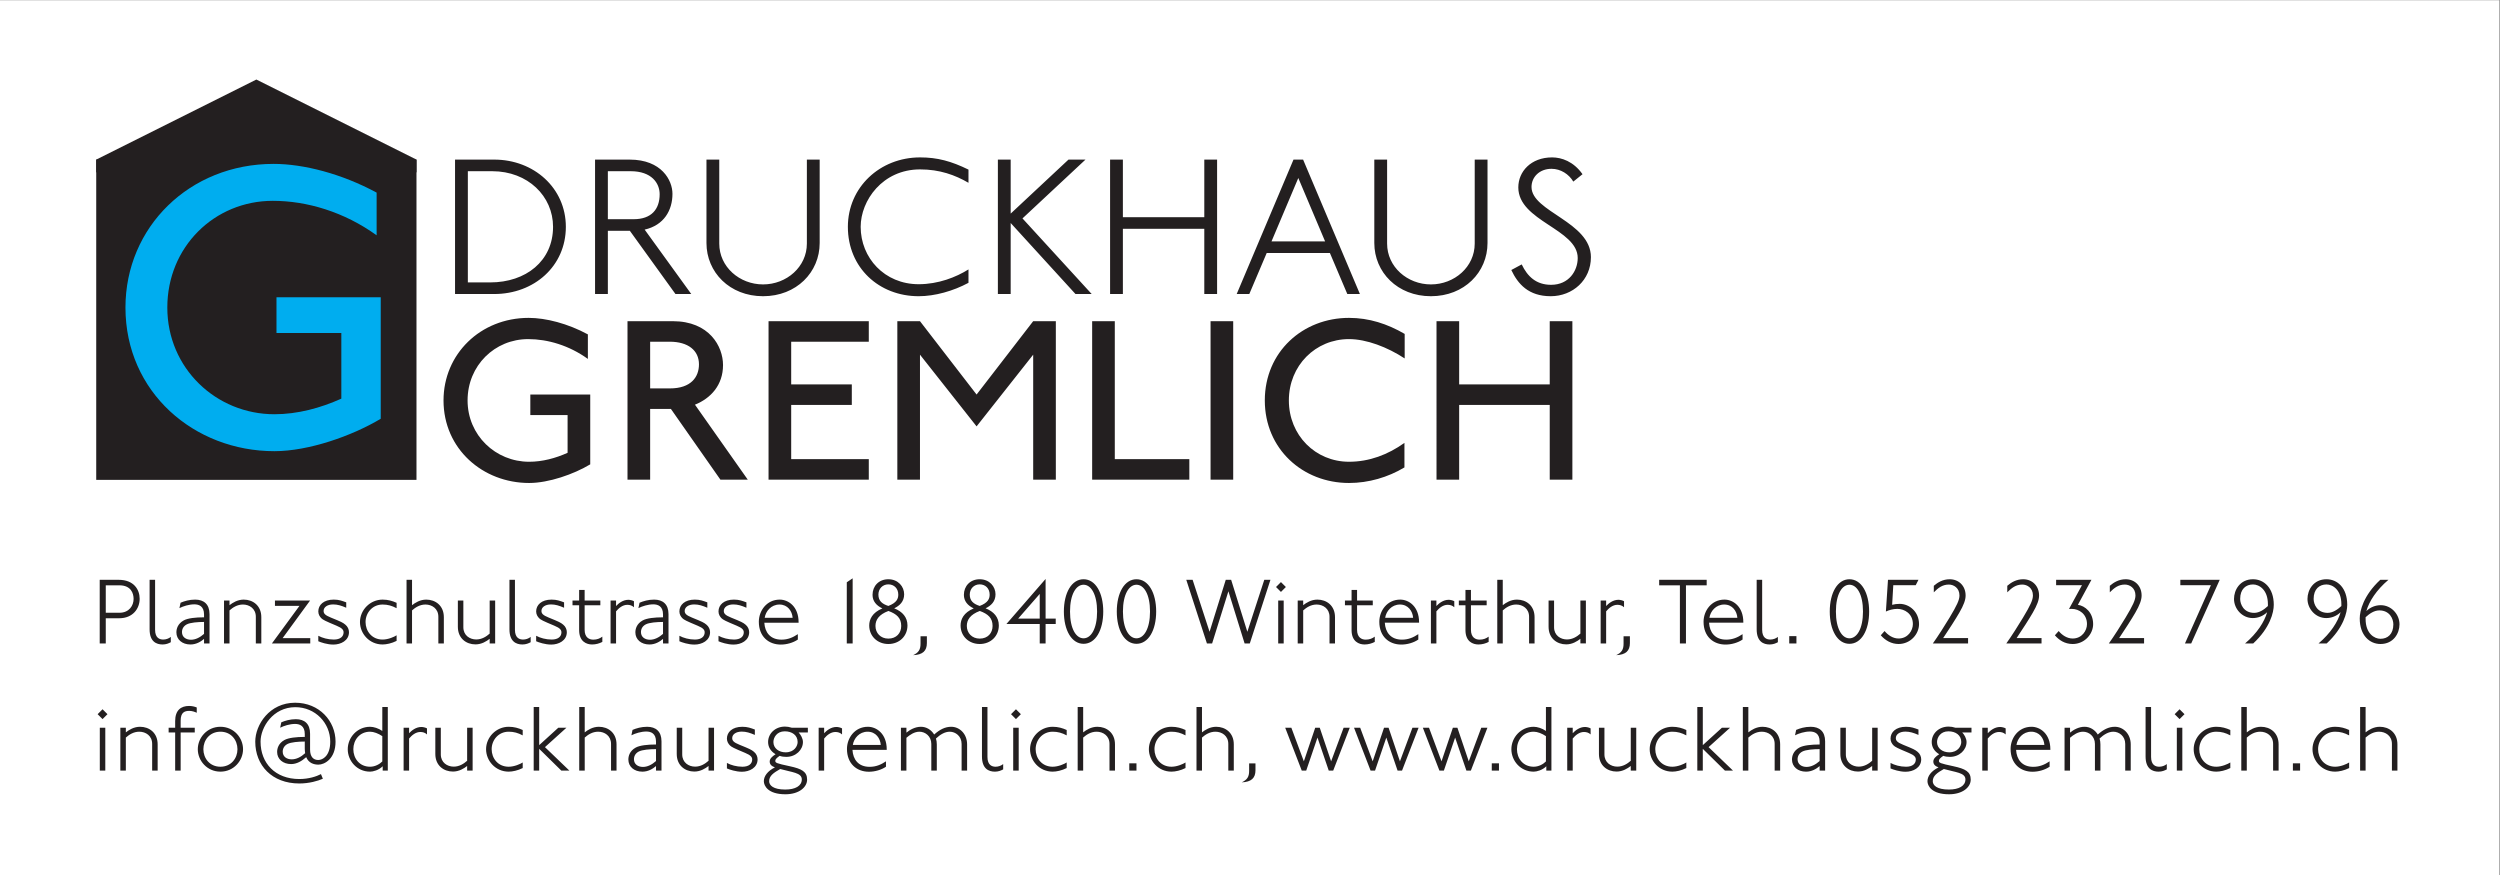
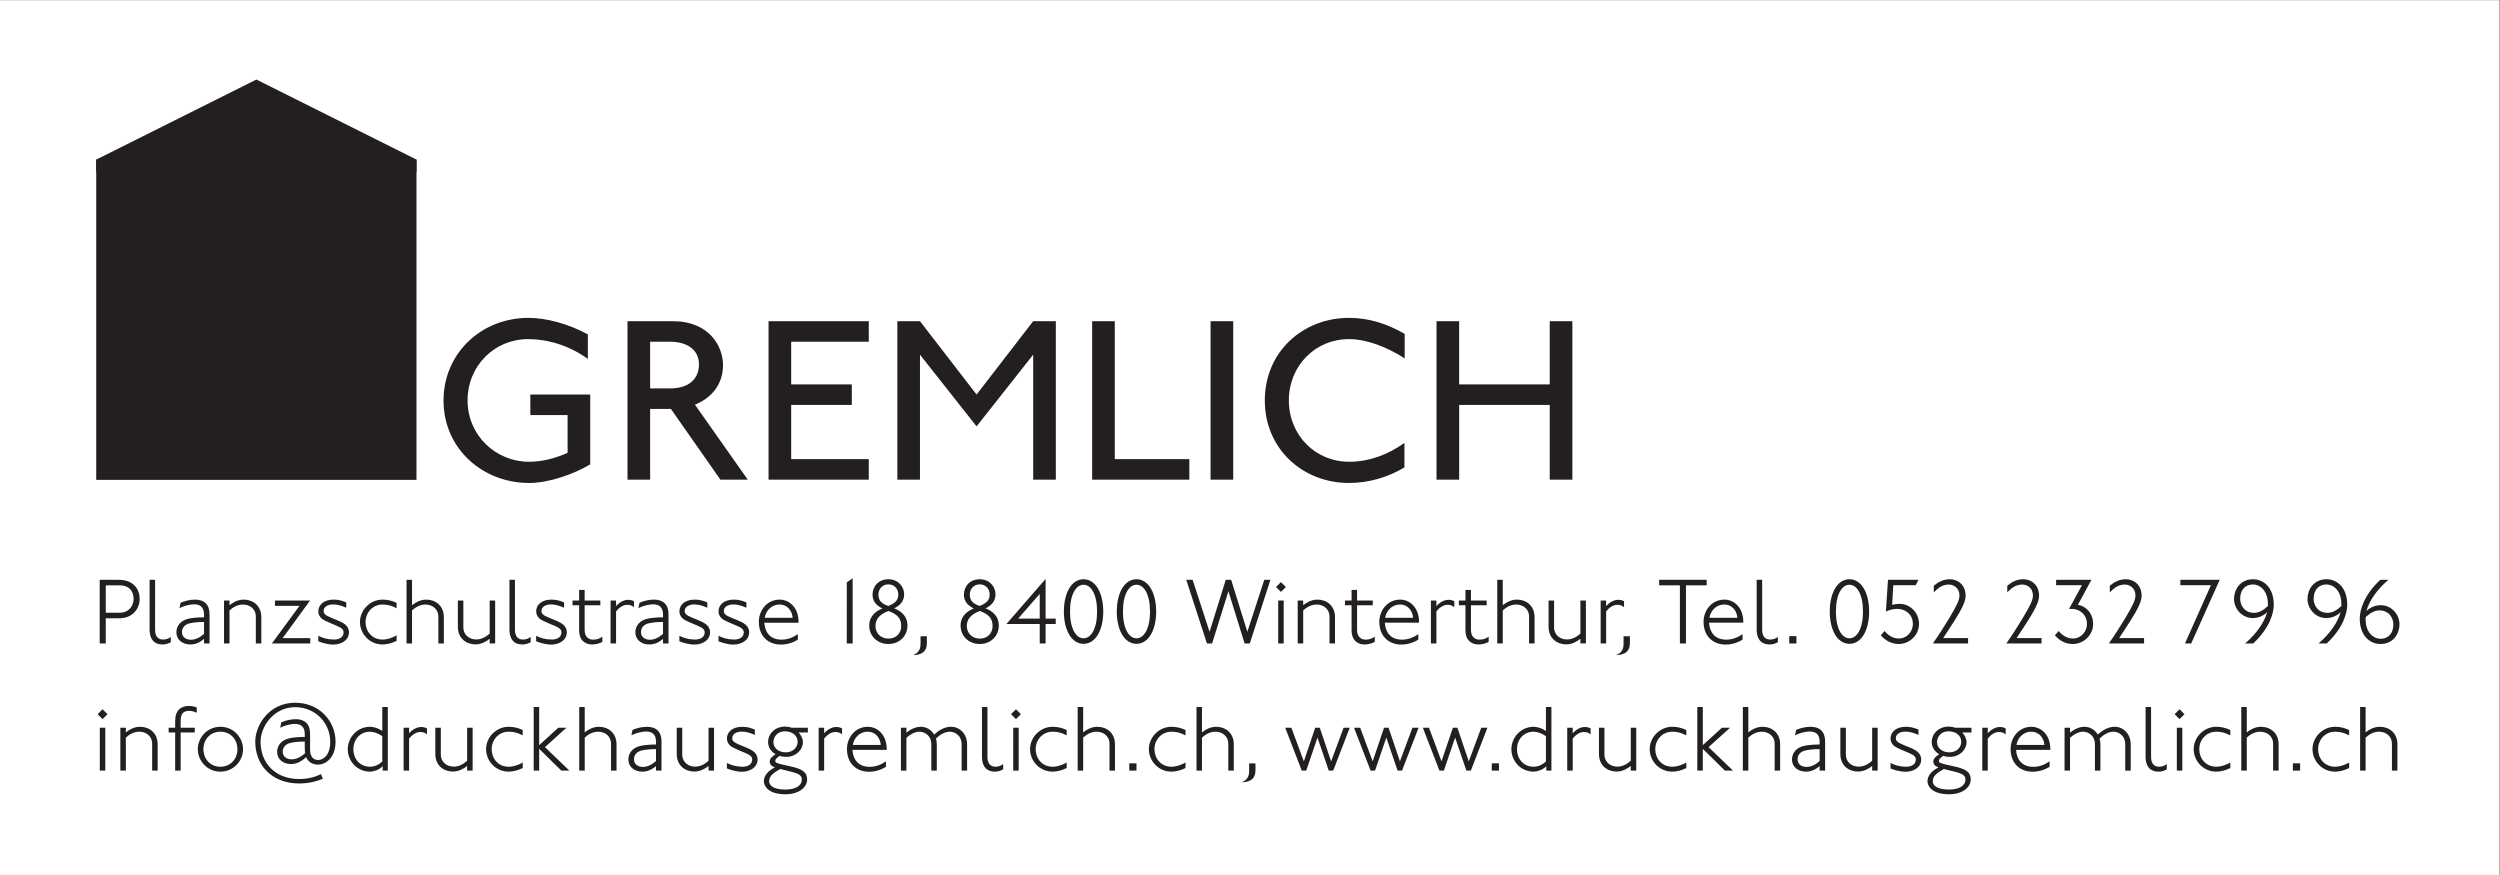
<svg xmlns="http://www.w3.org/2000/svg" viewBox="0 0 755.907 264.573" height="264.573" width="755.907" xml:space="preserve" id="svg2" version="1.1">
  <rect x="0" y="0" width="755.907" height="264.573" fill="#808080" stroke="none" />
  <defs id="defs6" />
  <g transform="matrix(1.333,0,0,-1.333,0,264.573)" id="g10">
    <g transform="scale(0.1)" id="g12">
      <path id="path14" style="fill:#ffffff;fill-opacity:1;fill-rule:nonzero;stroke:none" d="M 0,0 H 5669.29 V 1984.25 H 0 Z" />
      <path id="path16" style="fill:#231f20;fill-opacity:1;fill-rule:nonzero;stroke:none" d="m 1338.82,931.512 v 158.358 h -135.89 v -46.55 h 84.53 v -85.601 c -27.29,-12.297 -57.25,-20.328 -87.21,-20.328 -75.97,0 -139.64,59.921 -139.64,139.109 0,79.18 61.53,139.1 137.5,139.1 44.41,0 93.09,-14.45 135.36,-44.94 v 55.64 c -45.48,24.61 -95.23,37.45 -134.29,37.45 -109.68,0 -193.14,-82.39 -193.14,-187.25 0,-110.219 89.35,-187.262 194.21,-187.262 44.41,0 101.12,19.801 138.57,42.274 z m 357.39,-34.782 -119.85,170.13 c 35.85,14.45 63.67,44.41 63.67,89.89 0,42.26 -31.03,99.51 -113.96,99.51 H 1423.35 V 896.73 h 51.36 v 160.5 h 47.08 l 112.36,-160.5 z m -110.75,261.62 c 0,-28.89 -18.19,-54.57 -65.81,-54.57 h -44.94 v 105.93 h 44.41 c 41.73,0 66.34,-19.79 66.34,-51.36 z m 385.21,-261.62 v 46.551 h -176.02 v 123.049 h 137.5 v 46.55 h -137.5 v 96.83 h 176.02 v 46.55 H 1743.29 V 896.73 Z m 424.27,0 v 359.53 h -51.37 l -128.4,-166.39 -128.4,166.39 h -51.36 V 896.73 h 51.36 v 283.56 l 128.4,-162.65 128.4,162.65 V 896.73 Z m 302.81,0 v 46.551 h -169.07 v 312.979 h -51.36 V 896.73 Z m 99.51,0 v 359.53 H 2745.9 V 896.73 Z m 388.96,275 v 55.64 c -39.6,23.01 -80.79,36.38 -126.27,36.38 -104.86,0 -191,-77.04 -191,-187.25 0,-110.219 86.14,-187.262 191,-187.262 44.41,0 88.28,12.84 125.73,35.313 v 55.64 c -37.45,-26.75 -79.72,-42.8 -125.73,-42.8 -75.97,0 -136.43,59.921 -136.43,139.109 0,79.18 60.46,139.1 136.43,139.1 39.59,0 87.21,-18.19 126.27,-43.87 z m 380.38,-275 v 359.53 h -51.36 v -143.38 h -205.45 v 143.38 h -51.36 V 896.73 h 51.36 v 169.6 h 205.45 v -169.6 h 51.36" />
-       <path id="path18" style="fill:#231f20;fill-opacity:1;fill-rule:nonzero;stroke:none" d="m 1283.51,1470.32 c 0,88.02 -72.6,152.45 -162.43,152.45 h -88.92 v -304.89 h 88.92 c 90.29,0 162.43,63.07 162.43,152.44 z m -29.04,0 c 0,-77.58 -61.7,-126.12 -142.46,-126.12 h -50.81 v 252.25 h 55.35 c 80.75,0 137.92,-56.71 137.92,-126.13 z m 313.5,-152.44 -105.71,146.09 c 44.01,9.99 63.06,44.01 63.06,81.21 0,30.4 -24.5,77.59 -97.09,77.59 h -78.49 v -304.89 h 29.04 v 143.37 h 49.91 l 103.44,-143.37 z m -71.68,226.4 c 0,-34.03 -18.61,-56.71 -58.98,-56.71 h -58.53 v 108.88 h 51.72 c 47.64,0 65.79,-27.22 65.79,-52.17 z m 362.95,-110.71 v 189.2 h -29.04 v -190.56 c 0,-52.62 -45.82,-92.55 -99.36,-92.55 -53.53,0 -99.36,39.93 -99.36,92.55 v 190.56 h -29.03 v -189.2 c 0,-66.23 52.63,-120.68 128.39,-120.68 75.77,0 128.4,54.45 128.4,120.68 z m 337.54,-90.28 v 30.4 c -28.13,-17.69 -68.51,-33.58 -112.97,-33.58 -77.58,0 -131.57,59.89 -131.57,130.21 0,59.44 49.45,130.22 134.74,130.22 44.47,0 79.4,-12.71 109.8,-30.4 v 29.94 c -39.02,19.06 -70.32,27.68 -109.8,27.68 -91.19,0 -163.78,-68.06 -163.78,-157.44 0,-93 70.78,-157.43 160.61,-157.43 36.75,0 78.49,11.8 112.97,30.4 z m 279.46,-25.41 -156.97,171.5 142.91,133.39 h -38.56 l -131.12,-122.5 v 122.5 h -29.04 v -304.89 h 29.04 v 161.07 l 147,-161.07 z m 284.47,0 v 304.89 h -29.03 V 1492.1 h -184.66 v 130.67 h -29.03 v -304.89 h 29.03 v 147.91 h 184.66 v -147.91 z m 323.94,0 -128.85,304.89 h -21.78 l -128.85,-304.89 h 28.59 l 39.47,93.01 h 143.36 l 39.48,-93.01 z m -78.94,119.33 h -121.59 l 60.79,143.82 z m 368.39,-3.64 v 189.2 h -29.04 v -190.56 c 0,-52.62 -45.82,-92.55 -99.36,-92.55 -53.53,0 -99.36,39.93 -99.36,92.55 v 190.56 h -29.03 v -189.2 c 0,-66.23 52.63,-120.68 128.39,-120.68 75.77,0 128.4,54.45 128.4,120.68 z m 234.55,-32.21 c 0,80.31 -134.74,102.99 -134.74,159.25 0,22.69 18.15,41.28 45.37,41.28 20.87,0 39.47,-12.25 49.45,-29.03 l 20.87,16.78 c -20.42,29.04 -47.64,38.12 -68.96,38.12 -48.09,0 -76.68,-32.22 -76.68,-68.06 0,-76.67 134.75,-94.36 134.75,-160.15 0,-29.04 -19.96,-60.8 -60.34,-60.8 -33.57,0 -53.54,18.61 -66.69,46.28 l -23.6,-12.7 c 14.98,-31.76 39.02,-59.44 89.38,-59.44 49.91,0 91.19,36.75 91.19,88.47" />
      <path id="path20" style="fill:#231f20;fill-opacity:1;fill-rule:nonzero;stroke:none" d="m 218.27,896.32 h 726.441 v 726.445 H 218.27 Z" />
      <path id="path22" style="fill:#231f20;fill-opacity:1;fill-rule:nonzero;stroke:none" d="m 218.27,1593.95 v 28.82 l 363.218,181.61 363.219,-181.61 v -28.82 H 218.27" />
-       <path id="path24" style="fill:#00adef;fill-opacity:1;fill-rule:nonzero;stroke:none" d="M 863.605,1034.95 V 1310.5 H 627.148 v -80.99 h 147.09 v -148.95 c -47.48,-21.41 -99.609,-35.37 -151.742,-35.37 -132.191,0 -242.973,104.26 -242.973,242.04 0,137.77 107.055,242.04 239.25,242.04 77.266,0 161.981,-25.14 235.524,-78.2 v 96.82 c -79.129,42.82 -165.707,65.16 -233.664,65.16 -190.84,0 -336.063,-143.36 -336.063,-325.82 0,-191.77 155.465,-325.832 337.926,-325.832 77.266,0 175.945,34.45 241.109,73.552" />
      <path id="path26" style="fill:#231f20;fill-opacity:1;fill-rule:nonzero;stroke:none" d="m 243.781,364.809 -11.168,11.171 -11.168,-11.171 11.168,-11.161 z M 238.84,236.82 v 97.282 H 226.387 V 236.82 Z m 118.758,0 v 59.489 c 0,26.41 -19.114,39.941 -39.946,39.941 -13.957,0 -25.125,-7.078 -32.211,-12.672 v 10.524 H 272.988 V 236.82 h 12.453 v 74.95 c 7.516,6.66 17.61,13.308 30.497,13.308 14.601,0 29.203,-9.226 29.203,-27.699 V 236.82 Z m 88.687,131.211 v 12.028 c -5.367,2.152 -11.164,3.441 -17.39,3.441 -18.254,0 -31.571,-9.449 -31.571,-34.359 v -15.039 h -14.816 v -10.731 h 14.816 V 236.82 h 12.457 v 86.551 h 31.996 v 10.731 h -31.996 v 16.109 c 0,18.68 9.02,22.117 19.539,22.117 6.66,0 12.887,-2.359 16.965,-4.297 z m 105.012,-82.672 c 0,25.981 -21.047,50.891 -51.324,50.891 -30.282,0 -51.328,-24.91 -51.328,-50.891 0,-25.988 21.046,-50.898 51.328,-50.898 30.277,0 51.324,24.91 51.324,50.898 z m -12.672,0 c 0,-20.398 -14.172,-39.73 -38.652,-39.73 -24.485,0 -38.657,19.332 -38.657,39.73 0,20.403 14.172,39.719 38.657,39.719 24.48,0 38.652,-19.316 38.652,-39.719 z m 222.477,17.18 c 0,46.602 -36.719,88.262 -91.696,88.262 -58.195,0 -90.41,-50.039 -90.41,-88.262 0,-53.687 37.797,-94.918 99.859,-94.918 22.547,0 42.305,5.801 53.473,10.738 l -4.297,10.52 c -9.879,-5.16 -27.488,-11.168 -49.176,-11.168 -54.546,0 -87.832,36.078 -87.832,84.828 0,32.641 28.348,78.16 78.813,78.16 45.527,0 79.242,-36.07 79.242,-78.16 0,-32.859 -17.394,-41.66 -27.273,-41.66 -10.953,0 -18.469,7.301 -18.469,23.621 v 35.859 c 0,22.551 -12.453,33.071 -32.211,33.071 -13.316,0 -24.48,-3.43 -33.07,-7.09 l -2.578,-12.238 c 8.375,4.296 21.902,8.589 33.714,8.589 10.524,0 22.118,-4.082 22.118,-22.972 v -6.449 c -19.11,0 -36.719,-1.93 -46.168,-7.079 -13.532,-7.519 -16.536,-19.121 -16.536,-27.062 0,-16.32 13.313,-27.488 31.782,-27.488 12.242,0 23.836,6.437 34.144,15.679 5.582,-13.32 17.18,-16.968 27.703,-16.968 13.957,0 38.868,13.32 38.868,52.187 z M 692.168,276.34 c -9.66,-8.809 -19.969,-13.961 -30.492,-13.961 -10.953,0 -20.403,5.801 -20.403,17.391 0,7.519 3.868,13.75 10.739,17.402 7.945,4.289 25.769,5.578 39.297,5.578 v -16.32 c 0,-3.649 0.429,-7.09 0.859,-10.09 z m 187.477,-39.52 v 144.309 h -12.457 v -54.328 c -8.59,6.019 -19.758,9.449 -27.704,9.449 -29.418,0 -50.679,-24.48 -50.679,-50.891 0,-25.988 20.402,-50.898 50.679,-50.898 6.657,0 19.543,3.219 28.563,12.238 v -9.879 z m -12.457,20.828 c -6.012,-6.218 -16.536,-12.019 -27.704,-12.019 -24.48,0 -38.007,19.332 -38.007,39.73 0,21.039 14.386,39.719 38.007,39.719 8.161,0 18.899,-4.078 27.704,-10.09 z m 101.359,61.211 v 13.743 c -3.438,1.929 -9.02,3.218 -12.672,3.218 -12.453,0 -22.332,-8.16 -27.918,-14.172 v 12.454 H 915.504 V 236.82 h 12.453 v 72.801 c 6.227,7.52 15.031,14.82 25.555,14.82 5.586,0 10.738,-1.5 15.035,-5.582 z M 1072.05,236.82 v 97.282 H 1059.6 V 259.16 c -7.52,-6.66 -17.61,-13.32 -30.5,-13.32 -14.6,0 -29.202,9.238 -29.202,27.711 v 60.551 h -12.457 v -59.481 c 0,-26.41 19.109,-39.941 39.939,-39.941 13.96,0 25.13,7.082 32.22,12.672 V 236.82 Z m 113.6,5.801 v 12.668 c -5.15,-3.43 -19.11,-9.66 -31.78,-9.66 -24.48,0 -38.65,19.332 -38.65,39.73 0,20.832 15.46,39.719 38.65,39.719 11.81,0 21.26,-2.789 31.78,-8.367 v 12.238 c -9.45,4.301 -19.54,7.301 -31.78,7.301 -28.35,0 -51.32,-23.621 -51.32,-50.891 0,-25.988 21.04,-50.898 51.32,-50.898 8.59,0 20.83,2.578 31.78,8.16 z m 105.87,-5.801 -55.4,53.258 48.74,44.024 h -18.46 l -43.38,-39.512 v 86.539 h -12.46 V 236.82 h 12.46 v 49.399 l 50.25,-49.399 z m 106.94,0 v 59.489 c 0,26.41 -19.11,39.941 -39.94,39.941 -13.96,0 -25.13,-7.078 -32.21,-12.672 v 57.551 h -12.46 V 236.82 h 12.46 v 74.95 c 7.51,6.66 17.61,13.308 30.49,13.308 14.6,0 29.21,-9.226 29.21,-27.699 V 236.82 Z m 102.01,0 v 66.36 c 0,22.55 -12.89,33.07 -32.64,33.07 -13.32,0 -24.49,-3.43 -33.08,-7.078 l -2.57,-12.25 c 8.37,4.297 21.9,8.59 33.71,8.59 10.53,0 22.12,-4.082 22.12,-22.973 v -6.449 c -19.11,0 -36.93,-1.93 -46.17,-7.078 -13.53,-7.524 -16.53,-19.121 -16.53,-27.063 0,-16.32 13.31,-27.488 31.78,-27.488 13.1,0 23.41,6.23 30.92,12.668 V 236.82 Z m -12.46,21.692 c -9.45,-8.371 -19.54,-13.313 -29.63,-13.313 -10.96,0 -20.4,5.801 -20.4,17.391 0,7.519 3.86,13.75 10.73,17.398 7.95,4.293 25.77,5.582 39.3,5.582 z m 131.64,-21.692 v 97.282 h -12.46 V 259.16 c -7.51,-6.66 -17.61,-13.32 -30.49,-13.32 -14.6,0 -29.21,9.238 -29.21,27.711 v 60.551 h -12.45 v -59.481 c 0,-26.41 19.11,-39.941 39.94,-39.941 13.96,0 25.13,7.082 32.21,12.672 V 236.82 Z m 98.78,25.559 c 0,6.441 -3,12.883 -8.37,17.18 -5.8,4.722 -8.81,6.23 -32.64,15.89 -13.96,5.582 -16.54,9.66 -16.54,15.25 0,7.942 7.95,14.602 21.69,14.602 10.09,0 18.68,-2.789 29.64,-7.52 v 12.239 c -9.45,3.441 -16.54,6.23 -28.35,6.23 -22.98,0 -35,-12.238 -35,-26.84 0,-6.871 3.43,-12.031 6.87,-15.461 3.43,-3.437 8.8,-6.23 34.57,-16.969 13.1,-5.371 15.89,-9.878 15.89,-15.031 0,-9.449 -7.51,-16.32 -22.11,-16.32 -13.1,0 -26.2,3.652 -35.22,8.59 v -12.457 c 5.79,-2.571 20.4,-7.512 34.14,-7.512 16.97,0 35.43,9.02 35.43,28.129 z m 114.03,60.992 v 10.731 h -36.5 c -5.16,1.718 -10.31,2.578 -15.46,2.578 -21.91,0 -38.23,-15.68 -38.23,-35 0,-10.739 5.15,-20.621 16.97,-27.7 -7.95,-5.16 -13.32,-10.101 -13.32,-16.539 0,-6.23 3.65,-10.312 11.81,-13.312 -16.96,-8.379 -25.12,-20.188 -25.12,-31.359 0,-10.09 9.02,-29.629 48.96,-29.629 30.71,0 49.18,15.89 49.18,33.281 0,18.039 -12.24,24.476 -39.09,30.277 -31.14,6.66 -33.07,7.731 -33.07,12.461 0,3.43 3.44,6.649 9.88,11.16 4.72,-1.711 9.45,-2.359 15.03,-2.359 21.91,0 37.8,16.109 37.8,33.719 0,7.941 -5.16,16.961 -9.88,21.691 z m -23.19,-21.691 c 0,-9.02 -7.51,-23.41 -27.27,-23.41 -14.82,0 -27.7,8.8 -27.7,23.41 0,9.879 7.51,24.261 25.77,24.261 16.53,0 29.2,-8.8 29.2,-24.261 z m 9.45,-84.828 c 0,-14.821 -14.82,-22.981 -37.58,-22.981 -27.27,0 -36.51,9.668 -36.51,18.899 0,12.242 10.1,19.109 25.13,27.699 26.2,-7.508 48.96,-8.16 48.96,-23.617 z m 91.27,102.007 v 13.743 c -3.44,1.929 -9.02,3.218 -12.67,3.218 -12.46,0 -22.34,-8.16 -27.92,-14.172 v 12.454 h -12.46 V 236.82 h 12.46 v 72.801 c 6.23,7.52 15.03,14.82 25.55,14.82 5.59,0 10.74,-1.5 15.04,-5.582 z m 101.36,-35.007 v 1.078 c 0,35.859 -23.41,51.32 -42.74,51.32 -29.85,0 -47.46,-25.551 -47.46,-50.25 0,-33.711 22.34,-51.75 49.83,-51.75 13.31,0 27.91,4.082 38.65,11.379 v 12.242 c -11.17,-7.519 -22.55,-12.461 -37.15,-12.461 -25.56,0 -37.58,16.75 -38.87,38.442 z m -13.53,11.168 h -63.35 c 2.15,14.82 14.6,30.058 33.5,30.058 18.68,0 28.77,-15.027 29.85,-30.058 z m 195.84,-58.2 v 59.489 c 0,23.839 -16.96,39.941 -36.07,39.941 -13.96,0 -26.2,-6.441 -38.66,-17.609 -6.66,10.949 -17.82,17.609 -30.06,17.609 -13.1,0 -25.13,-6.871 -32.86,-13.309 v 11.161 h -12.45 V 236.82 h 12.45 v 74.52 c 8.16,6.871 18.04,13.738 29.64,13.738 12.88,0 26.84,-10.09 26.84,-27.699 V 236.82 h 12.45 v 59.489 c 0,4.722 -0.64,9.23 -1.93,13.312 9.88,9.238 20.4,15.457 31.36,15.457 12.88,0 26.84,-10.09 26.84,-27.699 V 236.82 Z m 81.82,2.801 v 12.02 c -4.72,-3.86 -11.17,-6.012 -17.18,-6.012 -7.52,0 -18.47,3 -18.47,22.121 v 113.379 h -12.45 V 268.82 c 0,-27.922 15.46,-34.359 29.42,-34.359 7.94,0 13.96,2.578 18.68,5.16 z m 40.16,125.188 -11.17,11.171 -11.17,-11.171 11.17,-11.161 z M 2310.7,236.82 v 97.282 h -12.46 V 236.82 Z m 108.88,5.801 v 12.668 c -5.16,-3.43 -19.12,-9.66 -31.79,-9.66 -24.48,0 -38.65,19.332 -38.65,39.73 0,20.832 15.46,39.719 38.65,39.719 11.81,0 21.26,-2.789 31.79,-8.367 v 12.238 c -9.45,4.301 -19.55,7.301 -31.79,7.301 -28.34,0 -51.32,-23.621 -51.32,-50.891 0,-25.988 21.04,-50.898 51.32,-50.898 8.59,0 20.83,2.578 31.79,8.16 z m 109.52,-5.801 v 59.489 c 0,26.41 -19.12,39.941 -39.95,39.941 -13.96,0 -25.12,-7.078 -32.21,-12.672 v 57.551 h -12.46 V 236.82 h 12.46 v 74.95 c 7.52,6.66 17.61,13.308 30.49,13.308 14.61,0 29.21,-9.226 29.21,-27.699 V 236.82 Z m 48.74,0 v 16.539 h -16.32 V 236.82 Z m 111.24,5.801 v 12.668 c -5.15,-3.43 -19.11,-9.66 -31.78,-9.66 -24.48,0 -38.66,19.332 -38.66,39.73 0,20.832 15.46,39.719 38.66,39.719 11.81,0 21.26,-2.789 31.78,-8.367 v 12.238 c -9.45,4.301 -19.54,7.301 -31.78,7.301 -28.35,0 -51.33,-23.621 -51.33,-50.891 0,-25.988 21.05,-50.898 51.33,-50.898 8.59,0 20.83,2.578 31.78,8.16 z m 109.52,-5.801 v 59.489 c 0,26.41 -19.11,39.941 -39.94,39.941 -13.96,0 -25.13,-7.078 -32.22,-12.672 v 57.551 h -12.45 V 236.82 h 12.45 v 74.95 c 7.52,6.66 17.61,13.308 30.5,13.308 14.6,0 29.2,-9.226 29.2,-27.699 V 236.82 Z m 49.18,0.86 v 15.461 h -14.39 V 236.18 c 0,-13.532 -4.51,-20.192 -16.75,-25.981 21.9,0.852 31.14,9.871 31.14,27.481 z m 213.88,96.422 h -13.96 l -28.34,-76.231 -25.77,76.231 h -10.31 l -25.77,-76.231 -28.35,76.231 h -13.96 l 37.58,-97.282 h 10.1 l 25.55,74.95 25.56,-74.95 h 10.09 z m 156.12,0 h -13.96 l -28.35,-76.231 -25.77,76.231 h -10.3 l -25.77,-76.231 -28.35,76.231 h -13.96 l 37.58,-97.282 h 10.1 l 25.55,74.95 25.56,-74.95 h 10.09 z m 156.12,0 h -13.96 l -28.35,-76.231 -25.77,76.231 h -10.3 l -25.77,-76.231 -28.35,76.231 h -13.96 l 37.58,-97.282 h 10.09 l 25.56,74.95 25.55,-74.95 h 10.1 z m 26.19,-97.282 v 16.539 h -16.32 V 236.82 Z m 118.97,0 v 144.309 h -12.45 v -54.328 c -8.59,6.019 -19.76,9.449 -27.7,9.449 -29.43,0 -50.69,-24.48 -50.69,-50.891 0,-25.988 20.41,-50.898 50.69,-50.898 6.65,0 19.54,3.219 28.56,12.238 v -9.879 z m -12.45,20.828 c -6.02,-6.218 -16.54,-12.019 -27.7,-12.019 -24.49,0 -38.01,19.332 -38.01,39.73 0,21.039 14.38,39.719 38.01,39.719 8.16,0 18.89,-4.078 27.7,-10.09 z m 101.36,61.211 v 13.743 c -3.44,1.929 -9.02,3.218 -12.67,3.218 -12.46,0 -22.34,-8.16 -27.92,-14.172 v 12.454 h -12.46 V 236.82 h 12.46 v 72.801 c 6.23,7.52 15.03,14.82 25.55,14.82 5.59,0 10.74,-1.5 15.04,-5.582 z m 103.5,-82.039 v 97.282 h -12.45 V 259.16 c -7.52,-6.66 -17.61,-13.32 -30.5,-13.32 -14.6,0 -29.2,9.238 -29.2,27.711 v 60.551 h -12.46 v -59.481 c 0,-26.41 19.11,-39.941 39.95,-39.941 13.95,0 25.12,7.082 32.21,12.672 V 236.82 Z m 113.6,5.801 v 12.668 c -5.15,-3.43 -19.11,-9.66 -31.78,-9.66 -24.48,0 -38.65,19.332 -38.65,39.73 0,20.832 15.46,39.719 38.65,39.719 11.81,0 21.26,-2.789 31.78,-8.367 v 12.238 c -9.45,4.301 -19.54,7.301 -31.78,7.301 -28.35,0 -51.32,-23.621 -51.32,-50.891 0,-25.988 21.04,-50.898 51.32,-50.898 8.59,0 20.83,2.578 31.78,8.16 z m 105.87,-5.801 -55.4,53.258 48.75,44.024 h -18.47 l -43.38,-39.512 v 86.539 h -12.46 V 236.82 h 12.46 v 49.399 l 50.25,-49.399 z m 106.94,0 v 59.489 c 0,26.41 -19.11,39.941 -39.94,39.941 -13.96,0 -25.12,-7.078 -32.21,-12.672 v 57.551 h -12.46 V 236.82 h 12.46 v 74.95 c 7.51,6.66 17.61,13.308 30.49,13.308 14.61,0 29.21,-9.226 29.21,-27.699 V 236.82 Z m 102.01,0 v 66.36 c 0,22.55 -12.89,33.07 -32.64,33.07 -13.32,0 -24.49,-3.43 -33.07,-7.078 l -2.58,-12.25 c 8.37,4.297 21.9,8.59 33.71,8.59 10.53,0 22.12,-4.082 22.12,-22.973 v -6.449 c -19.11,0 -36.93,-1.93 -46.17,-7.078 -13.53,-7.524 -16.53,-19.121 -16.53,-27.063 0,-16.32 13.31,-27.488 31.78,-27.488 13.1,0 23.41,6.23 30.92,12.668 V 236.82 Z m -12.46,21.692 c -9.45,-8.371 -19.54,-13.313 -29.63,-13.313 -10.95,0 -20.4,5.801 -20.4,17.391 0,7.519 3.86,13.75 10.73,17.398 7.95,4.293 25.77,5.582 39.3,5.582 z m 131.64,-21.692 v 97.282 h -12.46 V 259.16 c -7.51,-6.66 -17.6,-13.32 -30.49,-13.32 -14.6,0 -29.21,9.238 -29.21,27.711 v 60.551 h -12.45 v -59.481 c 0,-26.41 19.11,-39.941 39.94,-39.941 13.96,0 25.13,7.082 32.21,12.672 V 236.82 Z m 98.78,25.559 c 0,6.441 -3,12.883 -8.37,17.18 -5.8,4.722 -8.8,6.23 -32.64,15.89 -13.96,5.582 -16.54,9.66 -16.54,15.25 0,7.942 7.95,14.602 21.69,14.602 10.09,0 18.69,-2.789 29.64,-7.52 v 12.239 c -9.45,3.441 -16.54,6.23 -28.35,6.23 -22.98,0 -35,-12.238 -35,-26.84 0,-6.871 3.43,-12.031 6.87,-15.461 3.43,-3.437 8.8,-6.23 34.57,-16.969 13.1,-5.371 15.89,-9.878 15.89,-15.031 0,-9.449 -7.51,-16.32 -22.11,-16.32 -13.1,0 -26.2,3.652 -35.22,8.59 v -12.457 c 5.79,-2.571 20.4,-7.512 34.14,-7.512 16.97,0 35.43,9.02 35.43,28.129 z m 114.04,60.992 v 10.731 h -36.51 c -5.16,1.718 -10.31,2.578 -15.46,2.578 -21.91,0 -38.23,-15.68 -38.23,-35 0,-10.739 5.16,-20.621 16.97,-27.7 -7.95,-5.16 -13.32,-10.101 -13.32,-16.539 0,-6.23 3.65,-10.312 11.81,-13.312 -16.96,-8.379 -25.12,-20.188 -25.12,-31.359 0,-10.09 9.02,-29.629 48.96,-29.629 30.71,0 49.18,15.89 49.18,33.281 0,18.039 -12.24,24.476 -39.09,30.277 -31.13,6.66 -33.07,7.731 -33.07,12.461 0,3.43 3.44,6.649 9.88,11.16 4.73,-1.711 9.45,-2.359 15.03,-2.359 21.91,0 37.8,16.109 37.8,33.719 0,7.941 -5.16,16.961 -9.88,21.691 z m -23.2,-21.691 c 0,-9.02 -7.51,-23.41 -27.27,-23.41 -14.82,0 -27.7,8.8 -27.7,23.41 0,9.879 7.51,24.261 25.77,24.261 16.53,0 29.2,-8.8 29.2,-24.261 z m 9.45,-84.828 c 0,-14.821 -14.82,-22.981 -37.58,-22.981 -27.27,0 -36.51,9.668 -36.51,18.899 0,12.242 10.1,19.109 25.13,27.699 26.2,-7.508 48.96,-8.16 48.96,-23.617 z m 91.27,102.007 v 13.743 c -3.44,1.929 -9.02,3.218 -12.67,3.218 -12.46,0 -22.34,-8.16 -27.92,-14.172 v 12.454 h -12.46 V 236.82 h 12.46 v 72.801 c 6.23,7.52 15.03,14.82 25.55,14.82 5.59,0 10.74,-1.5 15.04,-5.582 z m 101.36,-35.007 v 1.078 c 0,35.859 -23.41,51.32 -42.74,51.32 -29.85,0 -47.46,-25.551 -47.46,-50.25 0,-33.711 22.34,-51.75 49.83,-51.75 13.31,0 27.91,4.082 38.65,11.379 v 12.242 c -11.17,-7.519 -22.55,-12.461 -37.15,-12.461 -25.56,0 -37.58,16.75 -38.87,38.442 z m -13.53,11.168 h -63.35 c 2.15,14.82 14.6,30.058 33.5,30.058 18.68,0 28.78,-15.027 29.85,-30.058 z m 195.84,-58.2 v 59.489 c 0,23.839 -16.96,39.941 -36.07,39.941 -13.96,0 -26.2,-6.441 -38.66,-17.609 -6.66,10.949 -17.82,17.609 -30.06,17.609 -13.1,0 -25.13,-6.871 -32.86,-13.309 v 11.161 h -12.45 V 236.82 h 12.45 v 74.52 c 8.16,6.871 18.04,13.738 29.64,13.738 12.88,0 26.84,-10.09 26.84,-27.699 V 236.82 h 12.45 v 59.489 c 0,4.722 -0.64,9.23 -1.93,13.312 9.88,9.238 20.4,15.457 31.36,15.457 12.88,0 26.84,-10.09 26.84,-27.699 V 236.82 Z m 81.82,2.801 v 12.02 c -4.72,-3.86 -11.17,-6.012 -17.18,-6.012 -7.51,0 -18.47,3 -18.47,22.121 V 381.129 H 4866.8 V 268.82 c 0,-27.922 15.46,-34.359 29.42,-34.359 7.94,0 13.96,2.578 18.68,5.16 z m 40.16,125.188 -11.17,11.171 -11.17,-11.171 11.17,-11.161 z m -4.94,-127.989 v 97.282 h -12.46 V 236.82 Z m 108.88,5.801 v 12.668 c -5.16,-3.43 -19.12,-9.66 -31.79,-9.66 -24.48,0 -38.65,19.332 -38.65,39.73 0,20.832 15.46,39.719 38.65,39.719 11.81,0 21.26,-2.789 31.79,-8.367 v 12.238 c -9.45,4.301 -19.55,7.301 -31.79,7.301 -28.34,0 -51.32,-23.621 -51.32,-50.891 0,-25.988 21.04,-50.898 51.32,-50.898 8.59,0 20.83,2.578 31.79,8.16 z m 109.52,-5.801 v 59.489 c 0,26.41 -19.12,39.941 -39.95,39.941 -13.96,0 -25.12,-7.078 -32.21,-12.672 v 57.551 H 5083.9 V 236.82 h 12.46 v 74.95 c 7.52,6.66 17.61,13.308 30.49,13.308 14.61,0 29.21,-9.226 29.21,-27.699 V 236.82 Z m 48.74,0 v 16.539 h -16.32 V 236.82 Z m 111.24,5.801 v 12.668 c -5.15,-3.43 -19.11,-9.66 -31.78,-9.66 -24.48,0 -38.66,19.332 -38.66,39.73 0,20.832 15.46,39.719 38.66,39.719 11.81,0 21.26,-2.789 31.78,-8.367 v 12.238 c -9.45,4.301 -19.54,7.301 -31.78,7.301 -28.35,0 -51.33,-23.621 -51.33,-50.891 0,-25.988 21.05,-50.898 51.33,-50.898 8.59,0 20.83,2.578 31.78,8.16 z m 109.52,-5.801 v 59.489 c 0,26.41 -19.11,39.941 -39.94,39.941 -13.96,0 -25.13,-7.078 -32.22,-12.672 v 57.551 h -12.45 V 236.82 h 12.45 v 74.95 c 7.52,6.66 17.61,13.308 30.5,13.308 14.6,0 29.2,-9.226 29.2,-27.699 V 236.82 h 12.46" />
      <path id="path28" style="fill:#231f20;fill-opacity:1;fill-rule:nonzero;stroke:none" d="m 316.793,626.648 c 0,20.622 -13.098,42.954 -47.457,42.954 H 226.172 V 525.289 h 13.742 v 57.121 h 30.492 c 31.141,0 46.387,22.121 46.387,44.238 z m -13.742,-0.429 c 0,-14.821 -9.879,-31.348 -32.211,-31.348 h -30.926 v 62.27 h 30.707 c 26.633,0 32.43,-18.25 32.43,-30.922 z m 84.39,-98.141 v 12.031 c -4.722,-3.871 -11.164,-6.019 -17.179,-6.019 -7.516,0 -18.465,3.012 -18.465,22.121 V 669.602 H 339.34 V 557.289 c 0,-27.918 15.461,-34.359 29.422,-34.359 7.945,0 13.957,2.57 18.679,5.148 z m 87.832,-2.789 v 66.359 c 0,22.551 -12.882,33.071 -32.64,33.071 -13.313,0 -24.481,-3.438 -33.071,-7.09 l -2.578,-12.238 c 8.375,4.3 21.907,8.589 33.715,8.589 10.524,0 22.121,-4.082 22.121,-22.98 v -6.441 c -19.113,0 -36.937,-1.93 -46.172,-7.09 -13.527,-7.508 -16.535,-19.11 -16.535,-27.047 0,-16.332 13.317,-27.492 31.782,-27.492 13.101,0 23.41,6.23 30.925,12.672 V 525.289 Z M 462.82,546.98 c -9.449,-8.378 -19.543,-13.308 -29.636,-13.308 -10.954,0 -20.403,5.789 -20.403,17.387 0,7.519 3.867,13.742 10.739,17.39 7.945,4.301 25.769,5.59 39.3,5.59 z m 129.918,-21.691 v 59.492 c 0,26.41 -19.113,39.938 -39.941,39.938 -13.961,0 -25.125,-7.09 -32.211,-12.668 v 10.519 h -12.457 v -97.281 h 12.457 v 74.949 c 7.516,6.653 17.605,13.313 30.492,13.313 14.602,0 29.207,-9.231 29.207,-27.699 v -60.563 z m 111.024,0 v 12.031 h -62.703 l 62.273,85.25 H 623.66 v -12.031 h 55.621 l -62.492,-85.25 z m 87.836,25.563 c 0,6.437 -3.008,12.878 -8.379,17.168 -5.797,4.73 -8.805,6.23 -32.641,15.902 -13.957,5.578 -16.535,9.656 -16.535,15.238 0,7.949 7.945,14.61 21.691,14.61 10.09,0 18.68,-2.801 29.633,-7.52 v 12.238 c -9.449,3.442 -16.535,6.231 -28.347,6.231 -22.977,0 -35.004,-12.239 -35.004,-26.848 0,-6.871 3.437,-12.019 6.875,-15.461 3.433,-3.43 8.804,-6.219 34.574,-16.961 13.097,-5.371 15.89,-9.879 15.89,-15.027 0,-9.453 -7.515,-16.332 -22.121,-16.332 -13.097,0 -26.199,3.66 -35.218,8.59 v -12.45 c 5.8,-2.582 20.402,-7.519 34.144,-7.519 16.969,0 35.438,9.019 35.438,28.141 z M 899.613,531.09 v 12.672 c -5.156,-3.442 -19.113,-9.672 -31.785,-9.672 -24.48,0 -38.652,19.332 -38.652,39.73 0,20.828 15.461,39.731 38.652,39.731 11.813,0 21.262,-2.789 31.785,-8.371 v 12.242 c -9.449,4.289 -19.543,7.297 -31.785,7.297 -28.344,0 -51.324,-23.617 -51.324,-50.899 0,-25.98 21.047,-50.89 51.324,-50.89 8.59,0 20.832,2.57 31.785,8.16 z m 107.157,-5.801 v 59.492 c 0,26.41 -19.114,39.938 -39.942,39.938 -13.961,0 -25.129,-7.09 -32.215,-12.668 v 57.551 H 922.16 V 525.289 h 12.453 v 74.949 c 7.52,6.653 17.61,13.313 30.496,13.313 14.602,0 29.203,-9.231 29.203,-27.699 v -60.563 z m 116.39,0 v 97.281 h -12.45 v -74.949 c -7.52,-6.652 -17.61,-13.312 -30.5,-13.312 -14.6,0 -29.2,9.23 -29.2,27.703 v 60.558 h -12.46 v -59.48 c 0,-26.418 19.11,-39.949 39.94,-39.949 13.96,0 25.13,7.089 32.22,12.668 v -10.52 z m 80.53,2.789 v 12.031 c -4.72,-3.871 -11.17,-6.019 -17.18,-6.019 -7.51,0 -18.47,3.012 -18.47,22.121 v 113.391 h -12.45 V 557.289 c 0,-27.918 15.46,-34.359 29.42,-34.359 7.94,0 13.96,2.57 18.68,5.148 z m 82.03,22.774 c 0,6.437 -3,12.878 -8.37,17.168 -5.8,4.73 -8.81,6.23 -32.64,15.902 -13.96,5.578 -16.54,9.656 -16.54,15.238 0,7.949 7.95,14.61 21.69,14.61 10.09,0 18.68,-2.801 29.64,-7.52 v 12.238 c -9.45,3.442 -16.54,6.231 -28.35,6.231 -22.98,0 -35,-12.239 -35,-26.848 0,-6.871 3.43,-12.019 6.87,-15.461 3.43,-3.43 8.8,-6.219 34.57,-16.961 13.1,-5.371 15.89,-9.879 15.89,-15.027 0,-9.453 -7.51,-16.332 -22.12,-16.332 -13.1,0 -26.19,3.66 -35.21,8.59 v -12.45 c 5.79,-2.582 20.4,-7.519 34.14,-7.519 16.97,0 35.43,9.019 35.43,28.141 z m 80.54,-22.122 v 12.02 c -5.37,-4.078 -11.82,-6.871 -20.62,-6.871 -9.23,0 -19.54,4.941 -19.54,22.332 v 55.617 h 35.65 v 10.742 h -35.65 v 24.051 h -12.46 V 622.57 h -15.03 v -10.742 h 15.03 V 555.57 c 0,-26.199 16.97,-32.64 29.42,-32.64 8.59,0 16.54,2.359 23.2,5.8 z m 71.72,78.59 v 13.75 c -3.44,1.93 -9.02,3.219 -12.67,3.219 -12.45,0 -22.33,-8.16 -27.92,-14.168 v 12.449 h -12.45 v -97.281 h 12.45 v 72.801 c 6.23,7.519 15.04,14.82 25.56,14.82 5.58,0 10.74,-1.512 15.03,-5.59 z m 78.38,-82.031 v 66.359 c 0,22.551 -12.88,33.071 -32.64,33.071 -13.31,0 -24.48,-3.438 -33.07,-7.09 l -2.58,-12.238 c 8.38,4.3 21.91,8.589 33.72,8.589 10.52,0 22.12,-4.082 22.12,-22.98 v -6.441 c -19.12,0 -36.94,-1.93 -46.17,-7.09 -13.53,-7.508 -16.54,-19.11 -16.54,-27.047 0,-16.332 13.32,-27.492 31.78,-27.492 13.1,0 23.41,6.23 30.93,12.672 v -10.313 z m -12.45,21.691 c -9.45,-8.378 -19.54,-13.308 -29.64,-13.308 -10.95,0 -20.4,5.789 -20.4,17.387 0,7.519 3.87,13.742 10.74,17.39 7.94,4.301 25.77,5.59 39.3,5.59 z m 106.73,3.872 c 0,6.437 -3.01,12.878 -8.38,17.168 -5.8,4.73 -8.8,6.23 -32.64,15.902 -13.96,5.578 -16.54,9.656 -16.54,15.238 0,7.949 7.95,14.61 21.69,14.61 10.1,0 18.69,-2.801 29.64,-7.52 v 12.238 c -9.45,3.442 -16.54,6.231 -28.35,6.231 -22.98,0 -35,-12.239 -35,-26.848 0,-6.871 3.43,-12.019 6.87,-15.461 3.44,-3.43 8.8,-6.219 34.57,-16.961 13.1,-5.371 15.9,-9.879 15.9,-15.027 0,-9.453 -7.52,-16.332 -22.12,-16.332 -13.1,0 -26.2,3.66 -35.22,8.59 v -12.45 c 5.8,-2.582 20.4,-7.519 34.14,-7.519 16.97,0 35.44,9.019 35.44,28.141 z m 88.69,0 c 0,6.437 -3.01,12.878 -8.38,17.168 -5.8,4.73 -8.8,6.23 -32.64,15.902 -13.96,5.578 -16.53,9.656 -16.53,15.238 0,7.949 7.94,14.61 21.69,14.61 10.09,0 18.68,-2.801 29.63,-7.52 v 12.238 c -9.45,3.442 -16.54,6.231 -28.35,6.231 -22.97,0 -35,-12.239 -35,-26.848 0,-6.871 3.44,-12.019 6.87,-15.461 3.44,-3.43 8.81,-6.219 34.58,-16.961 13.1,-5.371 15.89,-9.879 15.89,-15.027 0,-9.453 -7.52,-16.332 -22.12,-16.332 -13.1,0 -26.2,3.66 -35.22,8.59 v -12.45 c 5.8,-2.582 20.4,-7.519 34.14,-7.519 16.97,0 35.44,9.019 35.44,28.141 z m 112.09,21.468 v 1.071 c 0,35.871 -23.4,51.328 -42.73,51.328 -29.85,0 -47.46,-25.559 -47.46,-50.25 0,-33.719 22.33,-51.758 49.82,-51.758 13.31,0 27.92,4.078 38.66,11.379 v 12.25 c -11.17,-7.52 -22.55,-12.461 -37.16,-12.461 -25.55,0 -37.58,16.75 -38.87,38.441 z m -13.53,11.168 h -63.35 c 2.15,14.813 14.61,30.063 33.5,30.063 18.69,0 28.78,-15.031 29.85,-30.063 z m 136.15,-58.199 v 147.75 l -13.31,-9.019 V 525.289 Z m 124.34,40.801 c 0,18.469 -11.17,31.359 -30.07,38.871 12.46,6.008 22.55,15.461 22.55,31.777 0,17.403 -13.53,34.153 -35.86,34.153 -21.69,0 -35.86,-15.461 -35.86,-35.43 0,-14.18 8.59,-24.27 22.33,-30.711 -22.98,-9.449 -29.85,-24.91 -29.85,-38.66 0,-24.91 19.33,-42.09 43.38,-42.09 25.13,0 43.38,18.039 43.38,42.09 z m -20.83,70.012 c 0,-9.231 -3.44,-18.473 -22.55,-25.77 -13.96,4.508 -22.55,11.379 -22.55,25.77 0,13.097 9.45,23.187 22.55,23.187 12.88,0 22.55,-9.23 22.55,-23.187 z m 6.66,-71.082 c 0,-16.321 -10.96,-28.782 -29.21,-28.782 -17.61,0 -29.21,12.672 -29.21,28.782 0,13.531 7.52,25.769 29.42,33.929 18.9,-6.867 29,-16.109 29,-33.929 z m 58.19,-38.872 v 15.461 h -14.39 v -16.961 c 0,-13.527 -4.51,-20.187 -16.75,-25.988 21.91,0.86 31.14,9.879 31.14,27.488 z m 163.21,39.942 c 0,18.469 -11.17,31.359 -30.07,38.871 12.46,6.008 22.55,15.461 22.55,31.777 0,17.403 -13.53,34.153 -35.86,34.153 -21.69,0 -35.87,-15.461 -35.87,-35.43 0,-14.18 8.59,-24.27 22.34,-30.711 -22.98,-9.449 -29.85,-24.91 -29.85,-38.66 0,-24.91 19.33,-42.09 43.38,-42.09 25.12,0 43.38,18.039 43.38,42.09 z m -20.83,70.012 c 0,-9.231 -3.44,-18.473 -22.55,-25.77 -13.96,4.508 -22.55,11.379 -22.55,25.77 0,13.097 9.45,23.187 22.55,23.187 12.88,0 22.55,-9.23 22.55,-23.187 z m 6.65,-71.082 c 0,-16.321 -10.95,-28.782 -29.2,-28.782 -17.61,0 -29.21,12.672 -29.21,28.782 0,13.531 7.52,25.769 29.42,33.929 18.9,-6.867 28.99,-16.109 28.99,-33.929 z m 143.24,4.289 v 12.242 h -22.98 v 89.98 l -88.91,-102.222 h 75.6 v -44.02 h 13.31 v 44.02 z m -36.29,12.242 h -48.97 l 48.97,56.051 z m 144.09,16.109 c 0,42.52 -17.61,73.231 -44.67,73.231 -27.05,0 -44.66,-30.711 -44.66,-73.231 0,-42.519 17.61,-73.23 44.66,-73.23 27.06,0 44.67,30.711 44.67,73.23 z m -13.96,0 c 0,-39.082 -13.74,-60.769 -30.71,-60.769 -16.96,0 -30.7,21.687 -30.7,60.769 0,39.078 13.74,60.77 30.7,60.77 16.97,0 30.71,-21.692 30.71,-60.77 z m 134.01,0 c 0,42.52 -17.61,73.231 -44.67,73.231 -27.06,0 -44.67,-30.711 -44.67,-73.231 0,-42.519 17.61,-73.23 44.67,-73.23 27.06,0 44.67,30.711 44.67,73.23 z m -13.96,0 c 0,-39.082 -13.75,-60.769 -30.71,-60.769 -16.97,0 -30.71,21.687 -30.71,60.769 0,39.078 13.74,60.77 30.71,60.77 16.96,0 30.71,-21.692 30.71,-60.77 z m 273.15,71.942 h -13.96 l -38.44,-117.903 -36.72,117.903 h -12.24 l -36.72,-117.903 -38.44,117.903 h -14.39 l 46.82,-144.313 h 11.81 l 36.94,118.332 36.72,-118.332 h 11.81 z m 35.01,-16.321 -11.17,11.168 -11.17,-11.168 11.17,-11.172 z m -4.94,-127.992 v 97.281 h -12.46 v -97.281 z m 116.39,0 v 59.492 c 0,26.41 -19.11,39.938 -39.94,39.938 -13.96,0 -25.13,-7.09 -32.21,-12.668 v 10.519 h -12.46 v -97.281 h 12.46 v 74.949 c 7.51,6.653 17.61,13.313 30.49,13.313 14.6,0 29.21,-9.231 29.21,-27.699 v -60.563 z m 90.19,3.441 v 12.02 c -5.36,-4.078 -11.81,-6.871 -20.61,-6.871 -9.24,0 -19.54,4.941 -19.54,22.332 v 55.617 h 35.64 v 10.742 h -35.64 v 24.051 h -12.46 V 622.57 h -15.03 v -10.742 h 15.03 V 555.57 c 0,-26.199 16.97,-32.64 29.42,-32.64 8.59,0 16.54,2.359 23.19,5.8 z m 100.5,43.59 v 1.071 c 0,35.871 -23.4,51.328 -42.73,51.328 -29.85,0 -47.46,-25.559 -47.46,-50.25 0,-33.719 22.33,-51.758 49.82,-51.758 13.32,0 27.92,4.078 38.66,11.379 v 12.25 c -11.17,-7.52 -22.55,-12.461 -37.15,-12.461 -25.56,0 -37.59,16.75 -38.87,38.441 z m -13.52,11.168 h -63.36 c 2.15,14.813 14.61,30.063 33.51,30.063 18.68,0 28.77,-15.031 29.85,-30.063 z m 93.41,23.832 v 13.75 c -3.44,1.93 -9.02,3.219 -12.67,3.219 -12.46,0 -22.34,-8.16 -27.92,-14.168 v 12.449 h -12.45 v -97.281 h 12.45 v 72.801 c 6.23,7.519 15.03,14.82 25.56,14.82 5.58,0 10.73,-1.512 15.03,-5.59 z m 77.95,-78.59 v 12.02 c -5.37,-4.078 -11.81,-6.871 -20.61,-6.871 -9.24,0 -19.55,4.941 -19.55,22.332 v 55.617 h 35.65 v 10.742 h -35.65 v 24.051 h -12.45 V 622.57 h -15.03 v -10.742 h 15.03 V 555.57 c 0,-26.199 16.96,-32.64 29.42,-32.64 8.59,0 16.53,2.359 23.19,5.8 z m 104.15,-3.441 v 59.492 c 0,26.41 -19.11,39.938 -39.94,39.938 -13.96,0 -25.12,-7.09 -32.21,-12.668 v 57.551 h -12.46 V 525.289 h 12.46 v 74.949 c 7.52,6.653 17.61,13.313 30.49,13.313 14.61,0 29.21,-9.231 29.21,-27.699 v -60.563 z m 116.4,0 v 97.281 h -12.46 v -74.949 c -7.51,-6.652 -17.61,-13.312 -30.49,-13.312 -14.61,0 -29.21,9.23 -29.21,27.703 v 60.558 h -12.45 v -59.48 c 0,-26.418 19.11,-39.949 39.94,-39.949 13.96,0 25.12,7.089 32.21,12.668 v -10.52 z m 86.54,82.031 v 13.75 c -3.44,1.93 -9.02,3.219 -12.67,3.219 -12.46,0 -22.33,-8.16 -27.92,-14.168 v 12.449 h -12.45 v -97.281 h 12.45 v 72.801 c 6.23,7.519 15.03,14.82 25.56,14.82 5.58,0 10.73,-1.512 15.03,-5.59 z m 13.31,-81.172 v 15.461 h -14.38 v -16.961 c 0,-13.527 -4.51,-20.187 -16.75,-25.988 21.9,0.86 31.13,9.879 31.13,27.488 z m 174.16,130.993 v 12.461 h -107.8 v -12.461 h 47.03 V 525.289 h 13.74 v 131.852 z m 83.11,-84.821 v 1.071 c 0,35.871 -23.41,51.328 -42.74,51.328 -29.85,0 -47.46,-25.559 -47.46,-50.25 0,-33.719 22.34,-51.758 49.82,-51.758 13.32,0 27.92,4.078 38.66,11.379 v 12.25 c -11.17,-7.52 -22.55,-12.461 -37.15,-12.461 -25.56,0 -37.58,16.75 -38.87,38.441 z m -13.53,11.168 h -63.35 c 2.14,14.813 14.6,30.063 33.5,30.063 18.68,0 28.77,-15.031 29.85,-30.063 z m 91.91,-55.41 v 12.031 c -4.73,-3.871 -11.17,-6.019 -17.18,-6.019 -7.52,0 -18.47,3.012 -18.47,22.121 v 113.391 h -12.46 V 557.289 c 0,-27.918 15.46,-34.359 29.42,-34.359 7.95,0 13.96,2.57 18.69,5.148 z m 42.08,-2.789 v 16.539 h -16.32 v -16.539 z m 164.93,72.371 c 0,42.52 -17.61,73.231 -44.67,73.231 -27.06,0 -44.67,-30.711 -44.67,-73.231 0,-42.519 17.61,-73.23 44.67,-73.23 27.06,0 44.67,30.711 44.67,73.23 z m -13.96,0 c 0,-39.082 -13.75,-60.769 -30.71,-60.769 -16.97,0 -30.71,21.687 -30.71,60.769 0,39.078 13.74,60.77 30.71,60.77 16.96,0 30.71,-21.692 30.71,-60.77 z m 127.13,-28.558 c 0,28.128 -22.12,45.949 -43.81,45.949 -6.23,0 -11.59,-0.641 -17.18,-2.141 l 2.58,44.449 h 50.89 l 6.23,12.243 h -69.15 l -4.72,-71.942 c 6.23,3.012 16.1,6.012 25.98,6.012 16.11,0 35.22,-10.731 35.22,-34.57 0,-14.602 -11.38,-32.641 -32.43,-32.641 -12.88,0 -24.05,7.73 -31.78,16.961 l -8.59,-9.66 c 10.31,-11.813 24.27,-19.762 40.37,-19.762 27.06,0 46.39,22.551 46.39,45.102 z m 111.24,-43.813 v 12.242 h -56.48 c 12.88,19.11 28.78,43.809 36.51,57.34 10.09,17.391 14.38,29.199 14.38,39.078 0,22.121 -15.67,36.942 -36.07,36.942 -15.68,0 -27.28,-7.301 -36.08,-14.821 v -14.82 c 9.66,9.672 19.33,17.609 34.14,17.609 10.74,0 24.06,-7.507 24.06,-24.687 0,-10.313 -5.8,-22.551 -22.55,-50.473 -9.45,-15.89 -26.42,-42.519 -37.8,-58.41 z m 166.64,0 v 12.242 h -56.48 c 12.88,19.11 28.78,43.809 36.51,57.34 10.09,17.391 14.38,29.199 14.38,39.078 0,22.121 -15.67,36.942 -36.07,36.942 -15.68,0 -27.28,-7.301 -36.08,-14.821 v -14.82 c 9.66,9.672 19.33,17.609 34.14,17.609 10.74,0 24.06,-7.507 24.06,-24.687 0,-10.313 -5.8,-22.551 -22.55,-50.473 -9.45,-15.89 -26.42,-42.519 -37.8,-58.41 z m 117.04,43.813 c 0,26.628 -18.47,41.437 -34.58,43.808 l 30.71,56.692 h -80.1 v -12.243 h 58.63 l -29.43,-53.898 c 2.15,0.211 4.08,0.211 6.23,0.211 16.54,0 34.58,-11.59 34.58,-34.57 0,-14.602 -11.38,-32.641 -32.43,-32.641 -12.88,0 -24.05,7.73 -31.78,16.961 l -8.59,-9.66 c 9.02,-10.524 22.12,-19.762 40.37,-19.762 27.06,0 46.39,22.551 46.39,45.102 z m 115.53,-43.813 v 12.242 h -56.48 c 12.89,19.11 28.78,43.809 36.51,57.34 10.09,17.391 14.39,29.199 14.39,39.078 0,22.121 -15.68,36.942 -36.08,36.942 -15.68,0 -27.27,-7.301 -36.08,-14.821 v -14.82 c 9.67,9.672 19.33,17.609 34.15,17.609 10.73,0 24.05,-7.507 24.05,-24.687 0,-10.313 -5.8,-22.551 -22.55,-50.473 -9.45,-15.89 -26.41,-42.519 -37.8,-58.41 z m 171.58,144.313 h -89.33 v -12.243 h 69.36 l -58.84,-132.07 h 14.17 z m 122.62,-56.692 c 0,38.649 -22.55,57.981 -47.03,57.981 -29.63,0 -43.16,-24.27 -43.16,-44.672 0,-22.328 18.25,-43.379 42.52,-43.379 11.59,0 23.41,4.301 32.64,13.32 -6.23,-21.91 -22.55,-47.461 -50.04,-70.871 h 18.47 c 38.23,35.43 46.6,70.441 46.6,87.621 z m -13.31,-2.789 c -8.59,-7.949 -19.33,-15.473 -31.14,-15.473 -23.62,0 -31.78,19.332 -31.78,31.571 0,22.551 13.1,32.863 29.2,32.863 13.75,0 33.72,-11.812 33.72,-44.883 z m 179.95,2.789 c 0,38.649 -22.55,57.981 -47.03,57.981 -29.63,0 -43.16,-24.27 -43.16,-44.672 0,-22.328 18.25,-43.379 42.52,-43.379 11.59,0 23.41,4.301 32.64,13.32 -6.23,-21.91 -22.55,-47.461 -50.04,-70.871 h 18.47 c 38.23,35.43 46.6,70.441 46.6,87.621 z m -13.31,-2.789 c -8.59,-7.949 -19.33,-15.473 -31.14,-15.473 -23.62,0 -31.78,19.332 -31.78,31.571 0,22.551 13.1,32.863 29.2,32.863 13.75,0 33.72,-11.812 33.72,-44.883 z m 131.85,-41.449 c 0,22.328 -18.25,43.379 -42.52,43.379 -11.59,0 -23.4,-4.301 -32.64,-13.321 6.23,21.911 22.55,47.461 50.04,70.872 h -18.47 c -38.22,-35.43 -46.6,-70.442 -46.6,-87.622 0,-38.648 22.55,-57.98 47.03,-57.98 29.63,0 43.16,24.27 43.16,44.672 z m -13.95,0 c 0,-22.551 -13.1,-32.863 -29.21,-32.863 -13.74,0 -33.72,11.812 -33.72,44.882 v 4.09 c 8.59,7.938 19.33,15.457 31.14,15.457 23.63,0 31.79,-19.328 31.79,-31.566" />
    </g>
  </g>
</svg>